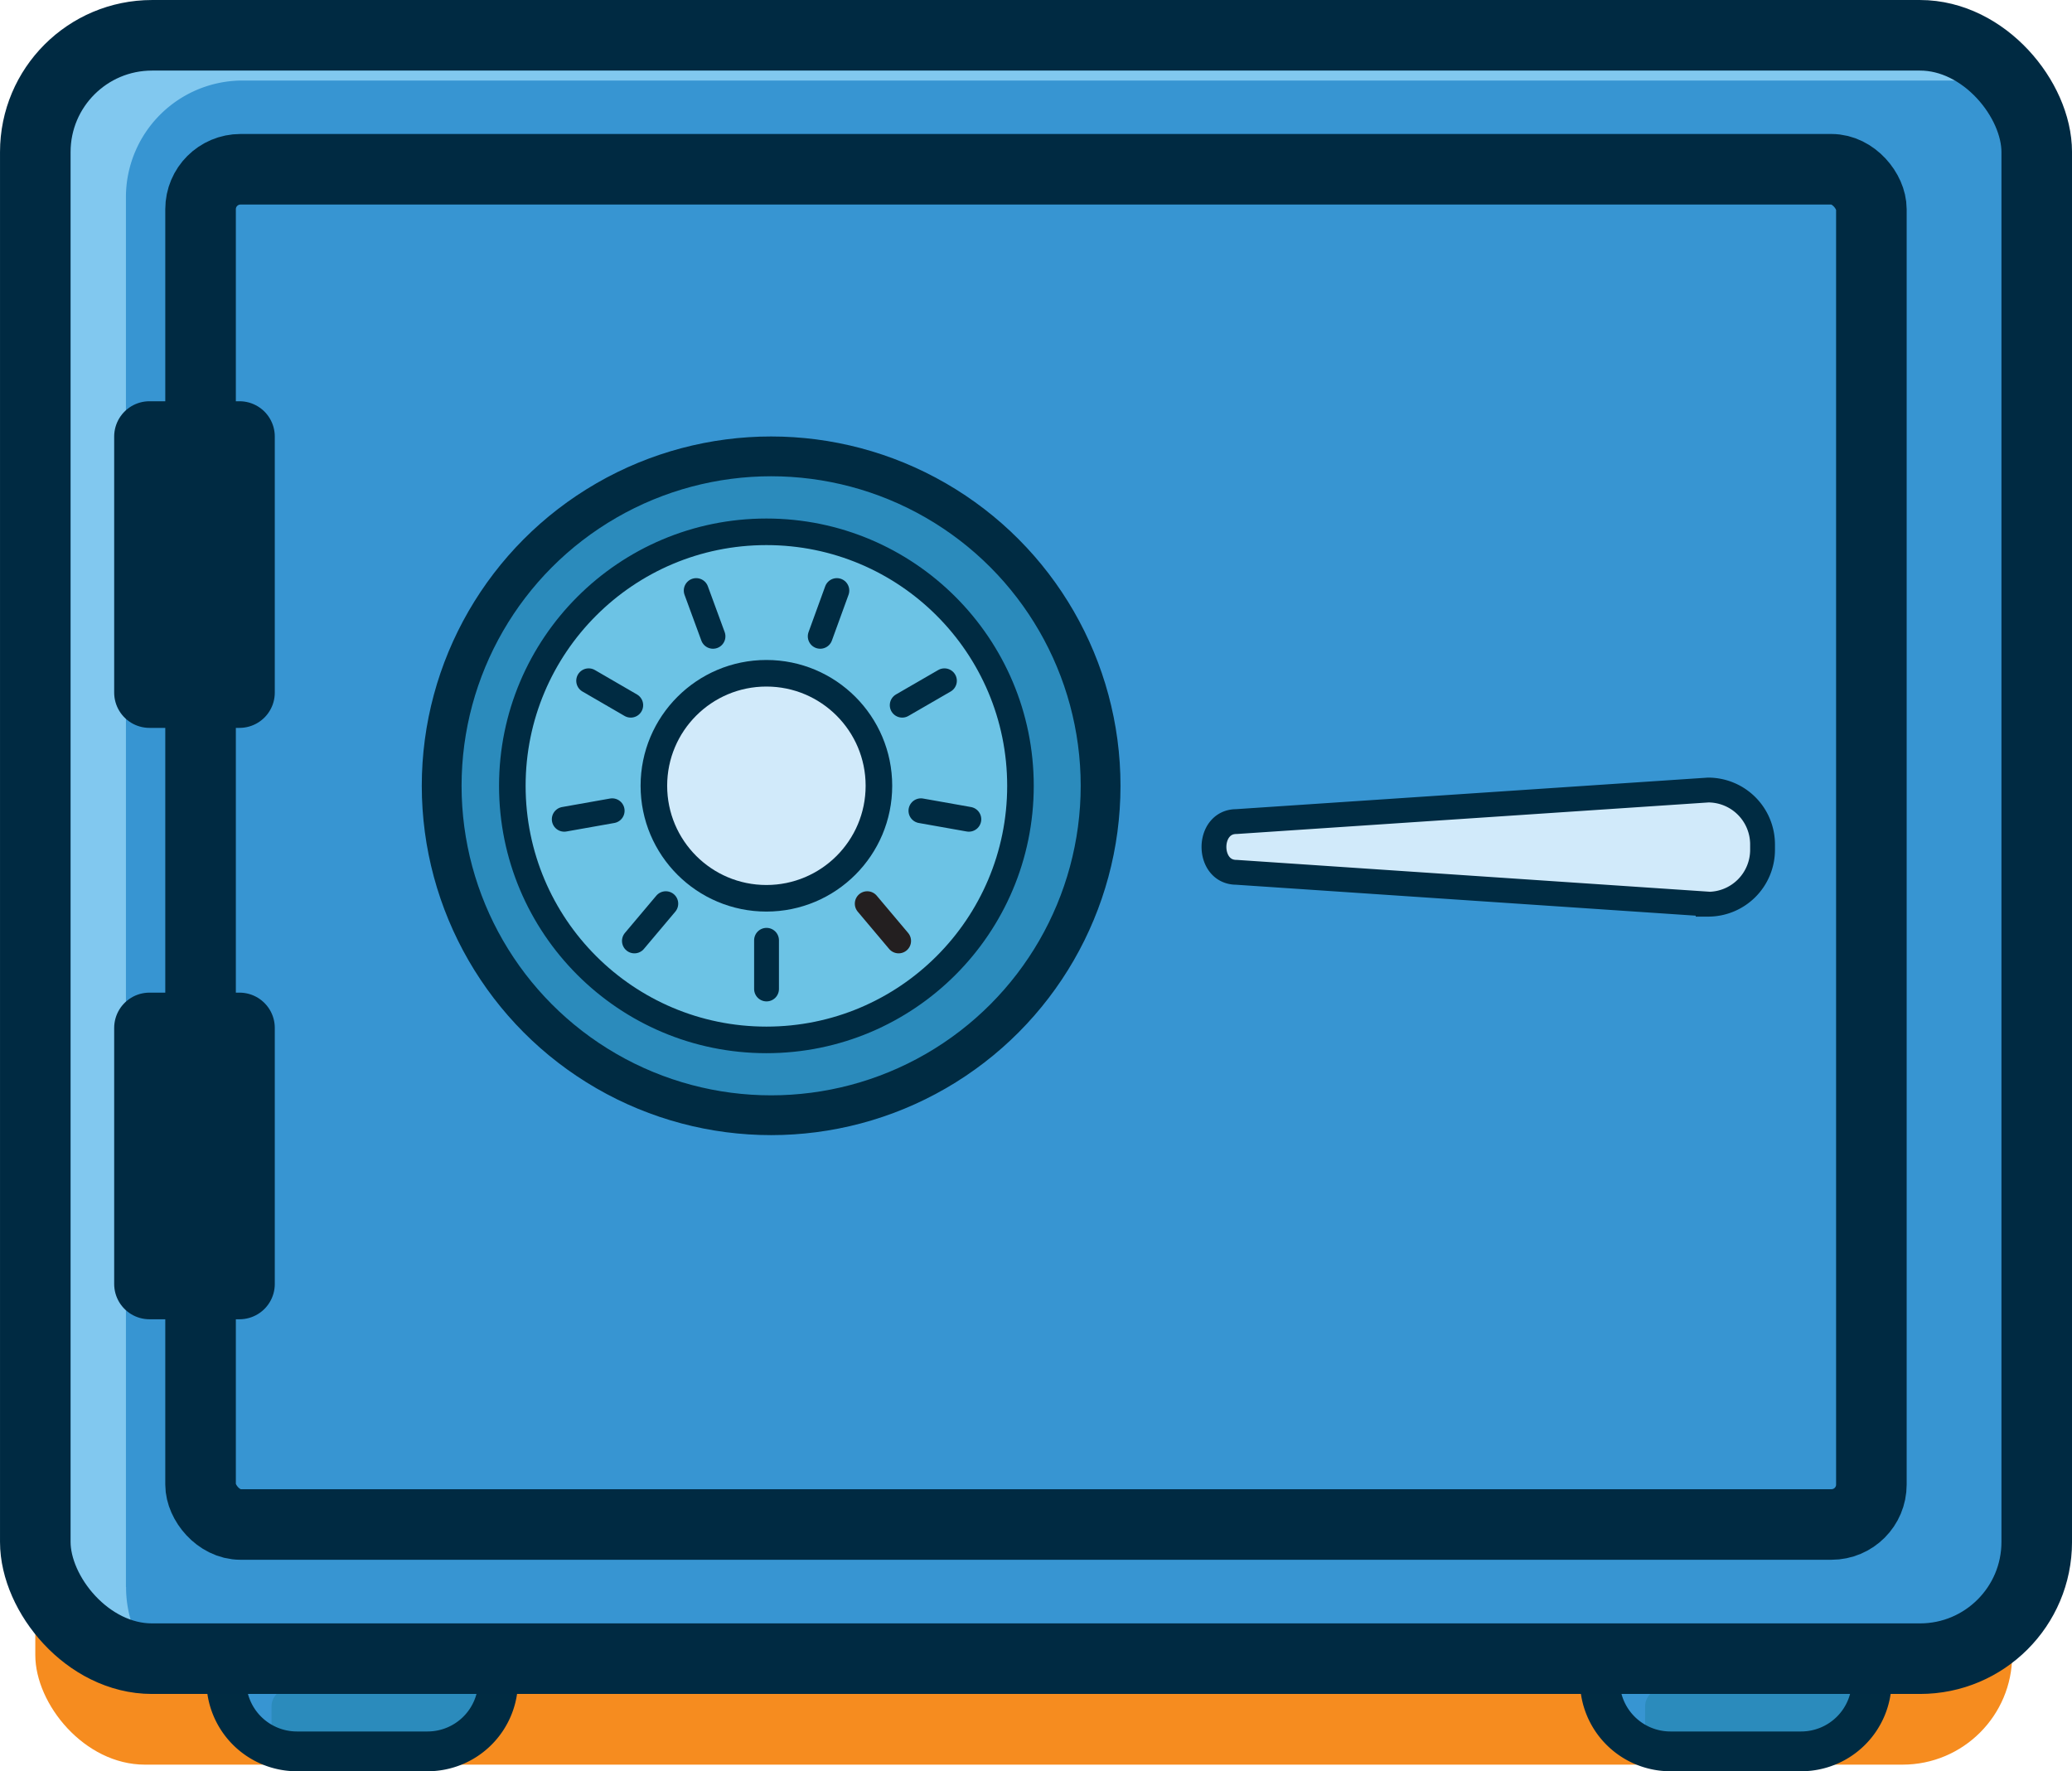
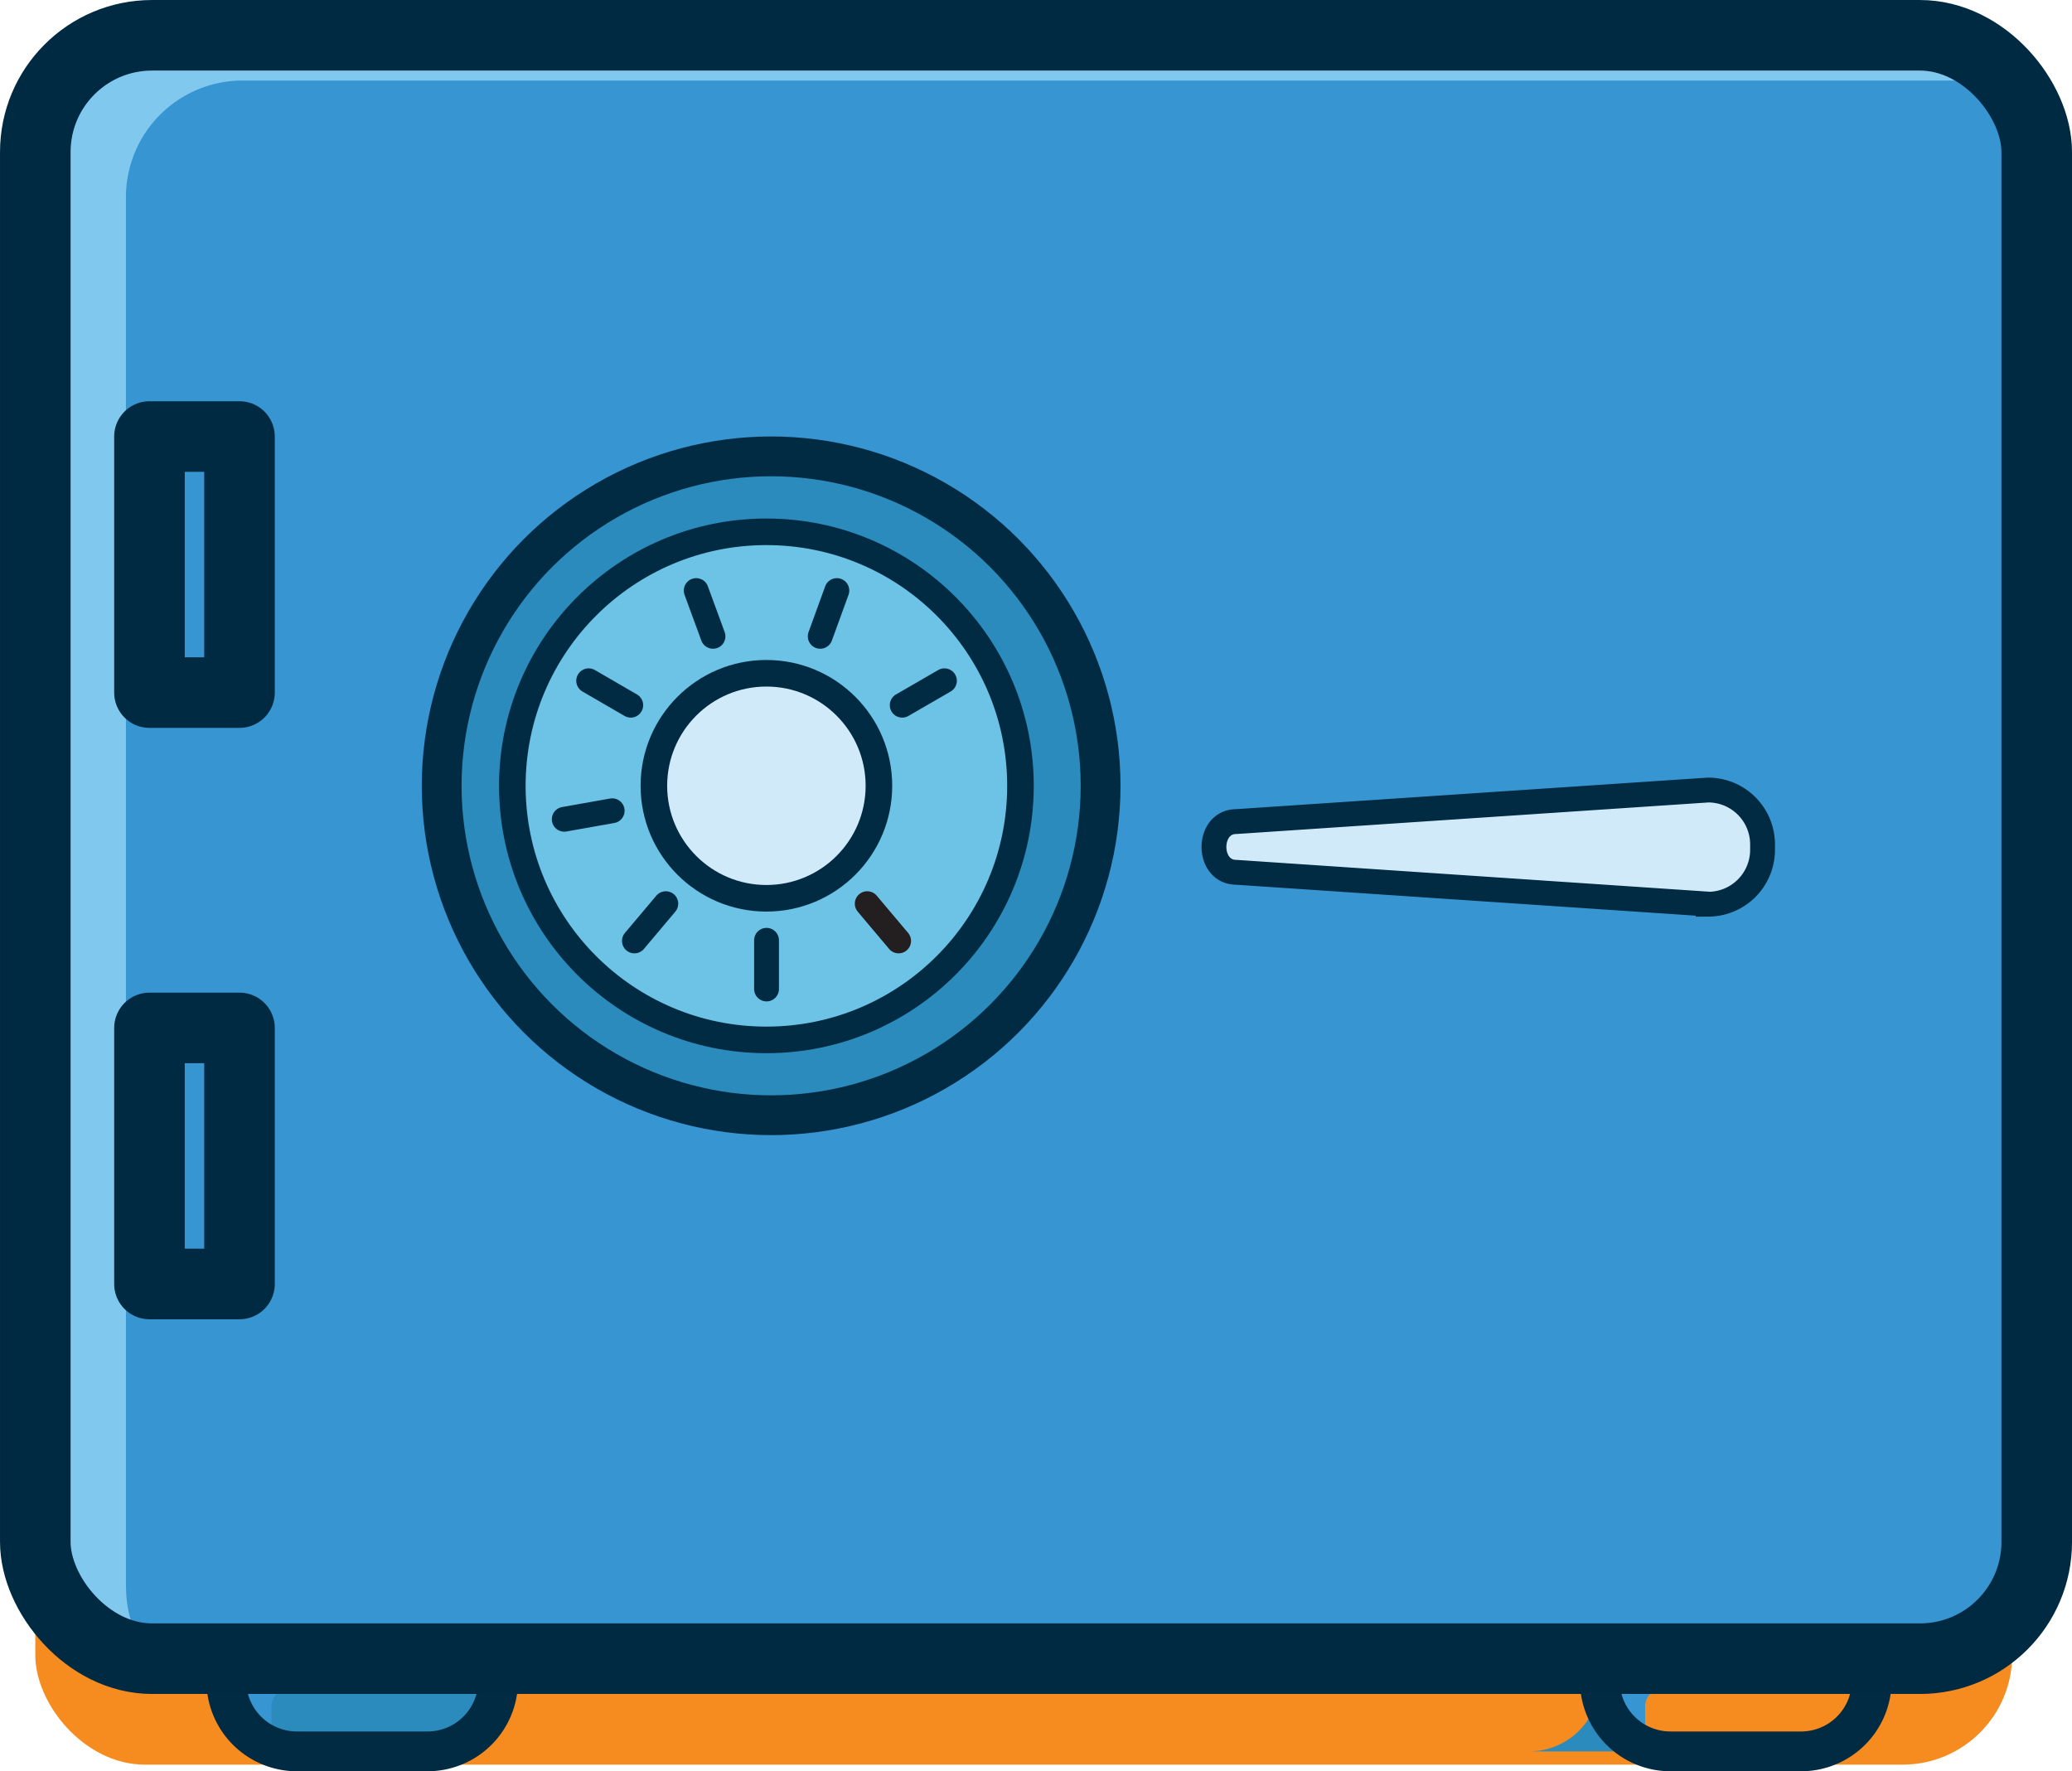
<svg xmlns="http://www.w3.org/2000/svg" width="76.954" height="65.79" viewBox="0 0 76.954 65.79">
  <g data-name="Layer 2">
    <g data-name="Layer 1">
      <g data-name="Web CrackingCodeIcon-07">
        <rect data-name="Rectangle 3767" x="1.311" y="4.024" width="73.421" height="61.52" rx="4.071" fill="#f68c1f" />
-         <path data-name="Rectangle 3768" fill="#002b42" d="M6.5 15.482h1.898v8.538H6.5z" />
        <path data-name="Rectangle 3769" fill="#002b42" d="M6.5 39.172h1.898v8.538H6.5z" />
-         <path data-name="Path 10763" d="M59.415 60.984h10.1v1.446a2.622 2.622 0 0 1-2.622 2.621H62.04a2.621 2.621 0 0 1-2.621-2.621v-1.446Z" fill="#2b8bbc" />
+         <path data-name="Path 10763" d="M59.415 60.984v1.446a2.622 2.622 0 0 1-2.622 2.621H62.04a2.621 2.621 0 0 1-2.621-2.621v-1.446Z" fill="#2b8bbc" />
        <path data-name="Path 10764" d="M61.1 64.181v-.8a.657.657 0 0 1 .654-.656h7.743c0-.076.009-.156.009-.236v-1.448H59.4v1.45a2.625 2.625 0 0 0 1.813 2.492 2.445 2.445 0 0 1-.113-.802Z" fill="#3795d2" />
        <path data-name="Path 10765" d="M59.415 60.984h10.1v1.446a2.622 2.622 0 0 1-2.622 2.621H62.04a2.621 2.621 0 0 1-2.621-2.621v-1.446Z" fill="none" stroke="#002b42" stroke-width="1.478" />
        <path data-name="Path 10766" d="M8.4 60.984h10.1v1.446a2.621 2.621 0 0 1-2.62 2.621h-4.853a2.622 2.622 0 0 1-2.621-2.621v-1.446Z" fill="#2b8bbc" />
        <path data-name="Path 10767" d="M10.085 64.181v-.8a.657.657 0 0 1 .654-.656h7.742c0-.076.009-.156.009-.236v-1.448H8.4v1.45a2.624 2.624 0 0 0 1.813 2.5 2.553 2.553 0 0 1-.128-.808Z" fill="#3795d2" />
        <path data-name="Path 10768" d="M8.4 60.984h10.1v1.446a2.621 2.621 0 0 1-2.62 2.621h-4.853a2.622 2.622 0 0 1-2.621-2.621v-1.446Z" fill="none" stroke="#002b42" stroke-width="1.478" />
        <rect data-name="Rectangle 3770" x="1.311" y="1.311" width="74.333" height="60.297" rx="4.335" fill="#3795d2" />
        <circle data-name="Ellipse 557" cx="28.64" cy="29.187" r="12.236" fill="#2b8bbc" stroke="#002b42" stroke-width="1.478" />
-         <rect data-name="Rectangle 3771" x="7.449" y="6.287" width="62.054" height="50.337" rx="1.483" fill="none" stroke="#002a42" stroke-linecap="round" stroke-linejoin="round" stroke-width="2.621" />
        <path data-name="Path 10769" d="M4.677 58.949V7.326a4.334 4.334 0 0 1 4.334-4.335h65.726a4.311 4.311 0 0 0-3.431-1.68H5.65a4.334 4.334 0 0 0-4.335 4.334v51.623A4.335 4.335 0 0 0 5.589 61.6a4.29 4.29 0 0 1-.907-2.653Z" fill="#81c8ef" />
        <rect data-name="Rectangle 3772" x="1.311" y="1.311" width="74.333" height="60.297" rx="4.335" fill="none" stroke="#002a42" stroke-linecap="round" stroke-linejoin="round" stroke-width="2.621" />
        <circle data-name="Ellipse 558" cx="28.464" cy="29.189" r="9.436" fill="#6cc3e5" stroke="#002b42" stroke-width=".987" />
        <path data-name="Path 10770" d="M63.44 33.58 45.919 32.4c-1.11 0-1.11-1.884 0-1.884l17.521-1.172a2.02 2.02 0 0 1 2.021 2.021v.2a2.02 2.02 0 0 1-2.021 2.02Z" fill="#d1eafa" stroke="#002b42" stroke-width=".922" />
        <circle data-name="Ellipse 559" cx="28.469" cy="29.101" r="4.179" fill="#d1eafa" />
        <circle data-name="Ellipse 560" cx="28.464" cy="29.186" r="4.179" fill="none" stroke="#002b42" stroke-width=".987" />
        <g data-name="Group 4656" fill="none" stroke-linecap="round" stroke-width=".922">
          <path data-name="Line 478" stroke="#002b42" d="m26.481 23.635-.624-1.7" />
          <path data-name="Line 480" stroke="#002b42" d="m23.426 26.193-1.563-.907" />
          <path data-name="Line 482" stroke="#002b42" d="m22.736 30.114-1.78.316" />
          <path data-name="Line 484" stroke="#002b42" d="m24.728 33.565-1.166 1.384" />
          <path data-name="Line 486" stroke="#002b42" d="M28.469 34.925v1.809" />
          <path data-name="Line 488" stroke="#231f20" d="m32.209 33.565 1.166 1.384" />
-           <path data-name="Line 490" stroke="#002b42" d="m34.203 30.114 1.78.316" />
          <path data-name="Line 492" stroke="#002b42" d="m33.508 26.193 1.568-.907" />
          <path data-name="Line 494" stroke="#002b42" d="m30.463 23.635.618-1.7" />
        </g>
        <path data-name="Rectangle 3773" fill="none" stroke="#002a42" stroke-linecap="round" stroke-linejoin="round" stroke-width="2.621" d="M5.551 38.18h3.344v9.511H5.551z" />
        <path data-name="Rectangle 3774" fill="none" stroke="#002a42" stroke-linecap="round" stroke-linejoin="round" stroke-width="2.621" d="M5.551 16.214h3.344v9.511H5.551z" />
      </g>
    </g>
  </g>
</svg>